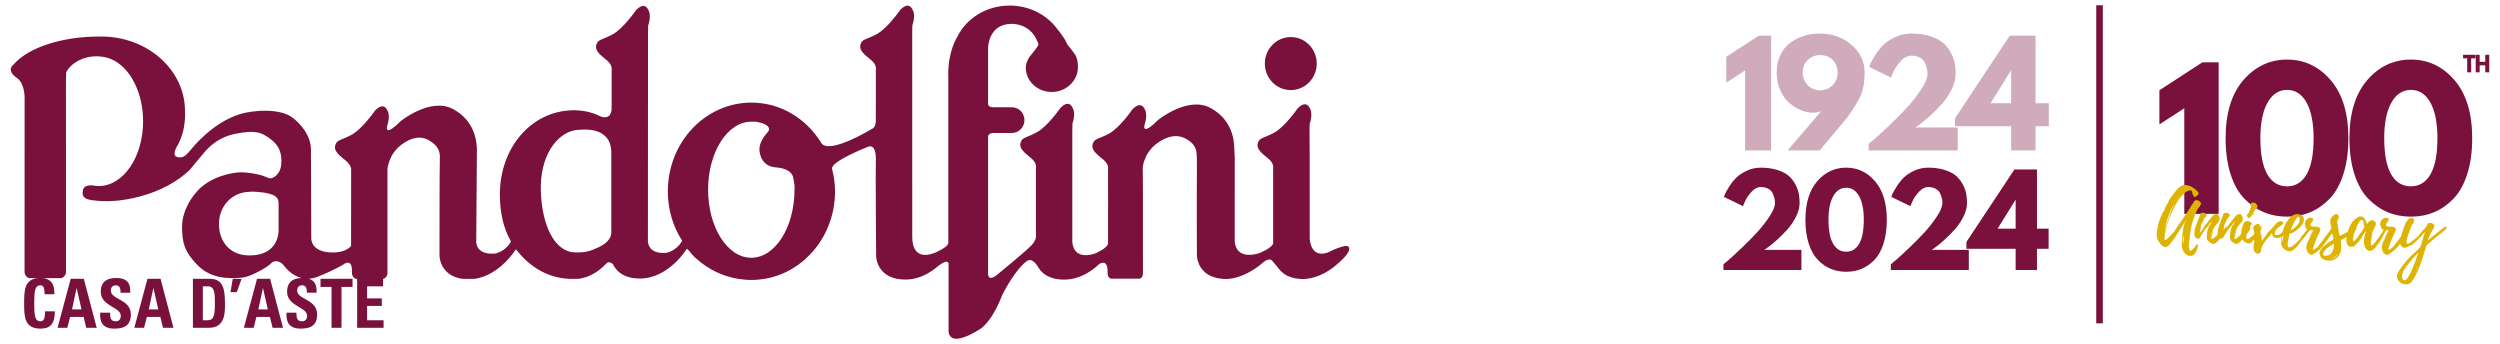
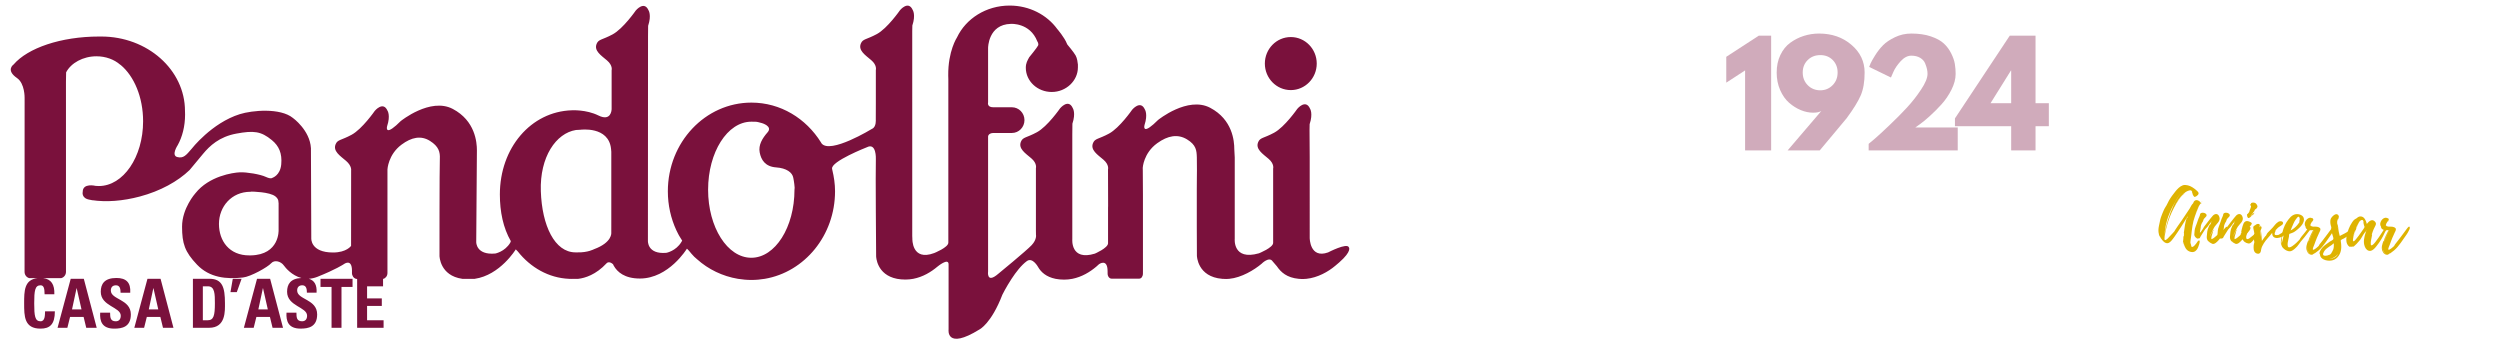
<svg xmlns="http://www.w3.org/2000/svg" version="1.1" id="Livello_1" x="0px" y="0px" viewBox="0 0 436 60" style="enable-background:new 0 0 436 60;" xml:space="preserve">
  <style type="text/css">
	.st0{fill:#7A113C;}
	.st1{opacity:0.35;fill:#7A113C;}
	.st2{fill:#DFB301;}
</style>
  <g>
    <g>
-       <path class="st0" d="M365.584,56.387h1.152V0.917h-1.152V56.387z M308.33,43.133    c0.424-0.298,0.937-0.72,1.543-1.266c0.604-0.545,1.206-1.147,1.804-1.806    c0.6-0.658,1.114-1.408,1.538-2.248c0.424-0.843,0.636-1.648,0.636-2.412    c0-0.524-0.041-1.026-0.12-1.506c-0.076-0.483-0.259-1.017-0.549-1.604    c-0.291-0.589-0.667-1.099-1.13-1.533c-0.464-0.432-1.123-0.793-1.978-1.081    c-0.856-0.291-1.853-0.436-2.994-0.436c-0.888,0-1.716,0.184-2.483,0.551    c-0.769,0.368-1.375,0.775-1.82,1.222c-0.446,0.448-0.852,0.966-1.217,1.555    c-0.367,0.586-0.6,0.992-0.701,1.217c-0.098,0.226-0.167,0.409-0.207,0.551l3.32,1.615    l0.359-0.829c0.239-0.552,0.615-1.108,1.13-1.664c0.513-0.559,1.054-0.84,1.619-0.84    c0.535,0,0.986,0.112,1.353,0.333c0.37,0.219,0.622,0.501,0.761,0.846    c0.141,0.346,0.236,0.641,0.288,0.884c0.05,0.24,0.076,0.48,0.076,0.72    c0,0.608-0.326,1.401-0.978,2.379c-0.649,0.975-1.368,1.892-2.157,2.75    c-0.791,0.86-1.699,1.778-2.728,2.756c-1.03,0.976-1.748,1.637-2.157,1.986    c-0.41,0.347-0.734,0.617-0.973,0.813v0.999h13.6v-3.504h-6.471L308.33,43.133z M321.974,29.24    c-2.004,0-3.69,0.794-5.059,2.379c-1.367,1.586-2.049,3.824-2.049,6.712    c0,1.572,0.19,2.952,0.571,4.141c0.38,1.19,0.909,2.137,1.587,2.838    c0.676,0.702,1.426,1.226,2.249,1.571c0.826,0.345,1.725,0.518,2.701,0.518    c0.974,0,1.872-0.173,2.695-0.518c0.826-0.345,1.573-0.869,2.244-1.571    c0.67-0.701,1.196-1.648,1.576-2.838c0.38-1.189,0.571-2.57,0.571-4.141    c0-2.888-0.682-5.125-2.043-6.712C325.658,30.035,323.976,29.24,321.974,29.24z M324.24,42.506    c-0.537,0.928-1.292,1.392-2.266,1.392c-0.986,0-1.747-0.464-2.282-1.392    c-0.537-0.928-0.804-2.319-0.804-4.174c0-1.757,0.273-3.127,0.821-4.109    c0.55-0.985,1.305-1.479,2.266-1.479c0.959,0,1.711,0.49,2.255,1.468    c0.543,0.976,0.815,2.349,0.815,4.12C325.044,40.186,324.775,41.578,324.24,42.506z M337.524,43.133    c0.424-0.298,0.937-0.72,1.543-1.266c0.604-0.545,1.206-1.147,1.804-1.806    c0.6-0.658,1.114-1.408,1.538-2.248c0.424-0.843,0.636-1.648,0.636-2.412    c0-0.524-0.041-1.026-0.119-1.506c-0.076-0.483-0.259-1.017-0.549-1.604    c-0.291-0.589-0.667-1.099-1.13-1.533c-0.464-0.432-1.123-0.793-1.978-1.081    c-0.856-0.291-1.853-0.436-2.994-0.436c-0.888,0-1.716,0.184-2.483,0.551    c-0.769,0.368-1.375,0.775-1.82,1.222c-0.446,0.448-0.852,0.966-1.217,1.555    c-0.367,0.586-0.6,0.992-0.701,1.217c-0.098,0.226-0.167,0.409-0.206,0.551l3.32,1.615    l0.359-0.829c0.239-0.552,0.615-1.108,1.13-1.664c0.513-0.559,1.054-0.84,1.619-0.84    c0.535,0,0.986,0.112,1.353,0.333c0.37,0.219,0.622,0.501,0.761,0.846    c0.141,0.346,0.236,0.641,0.288,0.884c0.05,0.24,0.076,0.48,0.076,0.72    c0,0.608-0.326,1.401-0.978,2.379c-0.649,0.975-1.368,1.892-2.157,2.75    c-0.791,0.86-1.699,1.778-2.728,2.756c-1.03,0.976-1.748,1.637-2.157,1.986    c-0.41,0.347-0.733,0.617-0.973,0.813v0.999h13.6v-3.504h-6.471L337.524,43.133z M355.248,29.557    h-3.934l-8.373,12.643v1.19h8.585v3.694h3.722v-3.694h2.032v-3.509h-2.032V29.557z M351.526,39.881    h-3.151l3.108-4.993h0.044V39.881z M376.599,15.744v5.959l4.341-2.821v18.422h5.993V10.871h-2.837    L376.599,15.744z M398.867,10.391c-3.021,0-5.564,1.198-7.629,3.591    c-2.062,2.39-3.092,5.765-3.092,10.122c0,2.372,0.285,4.455,0.859,6.248    c0.576,1.794,1.375,3.219,2.396,4.278c1.021,1.056,2.153,1.844,3.396,2.368    c1.246,0.523,2.603,0.786,4.07,0.786c1.467,0,2.821-0.262,4.064-0.786    c1.246-0.524,2.374-1.312,3.385-2.368c1.011-1.059,1.801-2.484,2.375-4.278    c0.576-1.793,0.864-3.876,0.864-6.248c0-4.357-1.027-7.732-3.081-10.122    C404.423,11.589,401.888,10.391,398.867,10.391z M402.279,30.401c-0.808,1.397-1.945,2.096-3.412,2.096    c-1.489,0-2.638-0.699-3.445-2.096c-0.808-1.4-1.212-3.499-1.212-6.297    c0-2.648,0.414-4.715,1.244-6.199c0.829-1.484,1.967-2.227,3.412-2.227    c1.445,0,2.577,0.737,3.396,2.21c0.818,1.473,1.228,3.546,1.228,6.215    C403.491,26.901,403.086,29.001,402.279,30.401z M420.464,10.391c-3.021,0-5.564,1.198-7.629,3.591    c-2.062,2.39-3.092,5.765-3.092,10.122c0,2.372,0.285,4.455,0.859,6.248    c0.576,1.794,1.375,3.219,2.396,4.278c1.022,1.056,2.153,1.844,3.396,2.368    c1.246,0.523,2.603,0.786,4.07,0.786c1.467,0,2.822-0.262,4.064-0.786    c1.246-0.524,2.374-1.312,3.385-2.368c1.011-1.059,1.801-2.484,2.375-4.278    c0.576-1.793,0.864-3.876,0.864-6.248c0-4.357-1.027-7.732-3.081-10.122    C426.02,11.589,423.485,10.391,420.464,10.391z M423.876,30.401c-0.808,1.397-1.945,2.096-3.412,2.096    c-1.489,0-2.638-0.699-3.445-2.096c-0.808-1.4-1.212-3.499-1.212-6.297    c0-2.648,0.414-4.715,1.244-6.199c0.829-1.484,1.967-2.227,3.412-2.227    c1.445,0,2.577,0.737,3.396,2.21c0.818,1.473,1.228,3.546,1.228,6.215    C425.088,26.901,424.683,29.001,423.876,30.401z M429.554,10.172h0.723v2.439h0.696v-2.439h0.723V9.561    h-2.141V10.172z M433.43,9.561v1.217h-0.978v-1.217h-0.69v3.05h0.69v-1.222h0.978v1.222h0.696    V9.561H433.43z" />
-     </g>
+       </g>
  </g>
  <path class="st1" d="M308.887,6.217h-2.152l-5.673,3.688v4.507l3.282-2.134V26.226h4.543V6.217" />
  <path class="st1" d="M317.465,15.749c-0.874,0-1.603-0.295-2.19-0.884c-0.587-0.592-0.88-1.332-0.88-2.221  c0-0.873,0.289-1.596,0.869-2.171c0.579-0.575,1.311-0.863,2.195-0.863c0.887,0,1.611,0.288,2.173,0.863  c0.565,0.575,0.848,1.298,0.848,2.171c0,0.888-0.293,1.629-0.88,2.221  C319.014,15.454,318.302,15.749,317.465,15.749 M317.248,5.851c-0.935,0-1.83,0.14-2.684,0.415  c-0.852,0.273-1.635,0.674-2.353,1.2c-0.717,0.524-1.29,1.236-1.717,2.134  c-0.428,0.899-0.641,1.914-0.641,3.045c0,1.117,0.201,2.137,0.603,3.056  c0.405,0.921,0.925,1.661,1.559,2.221c0.637,0.557,1.318,0.985,2.043,1.282  c0.724,0.299,1.44,0.448,2.146,0.448c0.611,0,1.088-0.096,1.429-0.289l-5.868,6.864h5.602l4.684-5.604  c1.191-1.615,2.012-2.944,2.461-3.989c0.453-1.044,0.679-2.374,0.679-3.989c0-1.91-0.766-3.52-2.298-4.829  C321.364,6.505,319.482,5.851,317.248,5.851" />
  <path class="st1" d="M333.334,5.851c-1.015,0-1.962,0.212-2.842,0.633c-0.877,0.419-1.569,0.883-2.076,1.392  c-0.508,0.51-0.971,1.101-1.391,1.773c-0.417,0.67-0.682,1.135-0.793,1.397  c-0.113,0.259-0.194,0.468-0.245,0.627l3.793,1.844l0.413-0.949c0.272-0.629,0.701-1.262,1.288-1.899  c0.589-0.64,1.208-0.96,1.853-0.96c0.608,0,1.122,0.125,1.543,0.377c0.42,0.251,0.709,0.576,0.869,0.971  c0.159,0.397,0.268,0.734,0.326,1.01c0.057,0.273,0.087,0.545,0.087,0.818c0,0.696-0.372,1.602-1.114,2.718  c-0.739,1.117-1.559,2.165-2.461,3.143c-0.902,0.98-1.942,2.027-3.119,3.143  c-1.173,1.113-1.994,1.869-2.461,2.264c-0.467,0.397-0.839,0.708-1.114,0.933v1.141h15.535v-4h-7.395  l0.728-0.513c0.481-0.338,1.068-0.819,1.76-1.44c0.692-0.622,1.38-1.31,2.065-2.063  c0.685-0.753,1.268-1.609,1.75-2.57c0.485-0.963,0.728-1.882,0.728-2.756  c0-0.596-0.046-1.169-0.136-1.719c-0.087-0.548-0.296-1.158-0.625-1.828  c-0.33-0.672-0.761-1.256-1.293-1.751c-0.532-0.494-1.286-0.907-2.26-1.239  C335.775,6.017,334.639,5.851,333.334,5.851" />
  <path class="st1" d="M347.147,18.003l3.554-5.697h0.049v5.697H347.147 M354.999,6.217h-4.494l-9.563,14.433v1.359  h9.808v4.218h4.249v-4.218h2.32V18.003h-2.32V6.217" />
  <g>
-     <path class="st2" d="M383.811,35.355c-0.25-0.377-0.819-0.67-1.167-0.237   c-0.098,0.112-0.111,0.293-0.209,0.391c-0.083,0.097-0.194,0.181-0.264,0.334   c-0.098,0.181-0.181,0.363-0.292,0.531c-0.459,0.683-0.917,1.395-1.39,2.08l-0.667,0.948   c-0.056,0.071-0.598,0.866-0.584,0.866c0.027,0.014,0.083-0.056,0.138-0.112   c-0.277,0.336-0.598,0.67-0.917,1.005c-0.098,0.112-0.695,0.823-0.903,0.697   c-0.139-0.083-0.042-0.558-0.029-0.683c0.071-0.544,0.196-1.089,0.334-1.62   c0.292-1.158,0.736-2.289,1.293-3.35c0.264-0.502,0.556-0.99,0.888-1.452   c0.154-0.208,0.307-0.419,0.488-0.614c0.152-0.154,0.417-0.32,0.569-0.502   c-0.111,0.11-0.333,0.237-0.431,0.334c-0.209,0.195-0.39,0.405-0.556,0.629   c-0.334,0.446-0.64,0.907-0.903,1.396c0.416-0.795,0.917-1.592,1.584-2.192   c0.236-0.223,0.515-0.419,0.821-0.529c0.221-0.085,0.388-0.112,0.527-0.056   c0.084,0.056,0.167,0.166,0.223,0.334c-0.027-0.027-0.069-0.07-0.111-0.139   c0.042,0.083,0.071,0.181,0.098,0.264c0.014,0.056,0.139,0.503,0.167,0.489   c0.027-0.013-0.013-0.153-0.013-0.167c0.083,0.321,0.194,0.446,0.542,0.223   c0.152-0.097,0.389-0.293,0.389-0.488c0.014-0.237-0.292-0.46-0.444-0.6   c-0.39-0.334-0.918-0.697-1.432-0.809c-0.279-0.056-0.584-0.112-0.863-0.013   c-0.542,0.195-0.973,0.654-1.32,1.089c-0.402,0.502-0.792,1.019-1.111,1.577l-0.417,0.824   c-0.098,0.195-0.348,0.488-0.361,0.711c0,0,0.056-0.07,0.096-0.126c-0.11,0.224-0.221,0.447-0.306,0.67   l0.056-0.195c-0.096-0.013-0.473,0.936-0.513,1.019c-0.196,0.461-0.361,0.936-0.446,1.438   c-0.097,0.488-0.236,0.963-0.25,1.465c0,0.237,0.014,0.49,0.083,0.726c0.015,0.098,0.042,0.21,0.098,0.308   c0.014,0,0.125,0.237,0.083,0.097l0.167,0.293c0,0-0.125-0.125-0.138-0.168   c0.014,0.069,0.181,0.237,0.181,0.237c0.223,0.349,0.64,0.838,1.098,0.81   c0.501-0.029,0.973-0.797,1.237-1.144c0.821-1.16,1.584-2.388,2.321-3.588l-0.111,0.391   c-0.014-0.015,0.027-0.112,0-0.112c-0.14-0.015-0.39,1.171-0.39,1.27   c-0.027,0.264-0.056,0.515-0.111,0.781c-0.027,0.181-0.069,0.349-0.083,0.531   c0,0.014,0.014,0.265,0.042,0.265c-0.015,0.013,0,0.042,0,0.069l-0.015-0.042   c-0.041,0.015-0.014,0.434-0.014,0.489c-0.041,0.237-0.083,0.446-0.083,0.697   c0.027,0.573,0.223,1.2,0.667,1.606c0.25,0.209,0.571,0.334,0.903,0.334   c0.404,0,0.611-0.236,0.834-0.529c0.139-0.168,0.736-1.704,0.236-1.48c-0.139,0.056-0.306,0.392-0.403,0.502   c-0.139,0.168-0.417,0.559-0.667,0.6c-0.042,0-0.083,0.042-0.125,0.015   c-0.083-0.056-0.181-0.671-0.194-0.671c-0.029,0.056-0.029,0.112-0.029,0.168   c-0.041-0.419,0.069-0.949,0.125-1.409c0.071-0.573,0.125-1.158,0.223-1.745   c0.083-0.573,0.236-1.145,0.431-1.704c0.042-0.139,0.557-1.492,0.653-1.604   c-0.111,0.07-0.444,0.879-0.611,1.326c0.25-0.698,0.542-1.368,0.959-1.982   c-0.027,0.056-0.069,0.112-0.056,0.112c0.056,0.027,0.361-0.461,0.334-0.475   c-0.029,0-0.042,0.013-0.056,0.027C383.811,35.662,383.951,35.579,383.811,35.355z M377.599,39.947   c0.139-0.977,0.431-1.981,0.819-2.889c0.334-0.795,0.738-1.534,1.168-2.274   c0.236-0.419,0.569-0.922,1-1.271c-0.375,0.322-0.681,0.754-0.903,1.146   c-0.458,0.753-0.819,1.548-1.14,2.373c-0.333,0.88-0.611,1.814-0.834,2.721   c-0.11,0.461-0.208,0.922-0.235,1.382l-0.029,0.251v-0.056C377.474,40.869,377.543,40.395,377.599,39.947z    M380.713,42.084c0-0.293,0.014-0.545,0.083-0.824c0.027-0.083,0.056-0.181,0.098-0.278   c-0.029,0.209-0.015,0.446-0.029,0.67c-0.027,0.264-0.083,0.515-0.111,0.781   c-0.014,0.153-0.027,0.307-0.014,0.46C380.713,42.628,380.698,42.363,380.713,42.084z M378.641,37.185   l-0.027,0.041l0.027-0.07V37.185z M380.823,33.331l-0.166,0.127C380.713,33.416,380.768,33.36,380.823,33.331   z M382.158,33.248l0.056,0.112C382.185,33.317,382.158,33.276,382.158,33.248z M382.254,33.402   l-0.041-0.042C382.227,33.387,382.254,33.402,382.254,33.402z M382.491,38.217l0.042-0.112L382.491,38.217z   " />
+     <path class="st2" d="M383.811,35.355c-0.25-0.377-0.819-0.67-1.167-0.237   c-0.098,0.112-0.111,0.293-0.209,0.391c-0.083,0.097-0.194,0.181-0.264,0.334   c-0.098,0.181-0.181,0.363-0.292,0.531c-0.459,0.683-0.917,1.395-1.39,2.08l-0.667,0.948   c-0.056,0.071-0.598,0.866-0.584,0.866c0.027,0.014,0.083-0.056,0.138-0.112   c-0.277,0.336-0.598,0.67-0.917,1.005c-0.098,0.112-0.695,0.823-0.903,0.697   c-0.139-0.083-0.042-0.558-0.029-0.683c0.071-0.544,0.196-1.089,0.334-1.62   c0.292-1.158,0.736-2.289,1.293-3.35c0.264-0.502,0.556-0.99,0.888-1.452   c0.154-0.208,0.307-0.419,0.488-0.614c0.152-0.154,0.417-0.32,0.569-0.502   c-0.111,0.11-0.333,0.237-0.431,0.334c-0.209,0.195-0.39,0.405-0.556,0.629   c-0.334,0.446-0.64,0.907-0.903,1.396c0.416-0.795,0.917-1.592,1.584-2.192   c0.236-0.223,0.515-0.419,0.821-0.529c0.221-0.085,0.388-0.112,0.527-0.056   c0.084,0.056,0.167,0.166,0.223,0.334c-0.027-0.027-0.069-0.07-0.111-0.139   c0.042,0.083,0.071,0.181,0.098,0.264c0.014,0.056,0.139,0.503,0.167,0.489   c0.027-0.013-0.013-0.153-0.013-0.167c0.083,0.321,0.194,0.446,0.542,0.223   c0.152-0.097,0.389-0.293,0.389-0.488c0.014-0.237-0.292-0.46-0.444-0.6   c-0.39-0.334-0.918-0.697-1.432-0.809c-0.279-0.056-0.584-0.112-0.863-0.013   c-0.542,0.195-0.973,0.654-1.32,1.089c-0.402,0.502-0.792,1.019-1.111,1.577l-0.417,0.824   c-0.098,0.195-0.348,0.488-0.361,0.711c0,0,0.056-0.07,0.096-0.126l0.056-0.195c-0.096-0.013-0.473,0.936-0.513,1.019c-0.196,0.461-0.361,0.936-0.446,1.438   c-0.097,0.488-0.236,0.963-0.25,1.465c0,0.237,0.014,0.49,0.083,0.726c0.015,0.098,0.042,0.21,0.098,0.308   c0.014,0,0.125,0.237,0.083,0.097l0.167,0.293c0,0-0.125-0.125-0.138-0.168   c0.014,0.069,0.181,0.237,0.181,0.237c0.223,0.349,0.64,0.838,1.098,0.81   c0.501-0.029,0.973-0.797,1.237-1.144c0.821-1.16,1.584-2.388,2.321-3.588l-0.111,0.391   c-0.014-0.015,0.027-0.112,0-0.112c-0.14-0.015-0.39,1.171-0.39,1.27   c-0.027,0.264-0.056,0.515-0.111,0.781c-0.027,0.181-0.069,0.349-0.083,0.531   c0,0.014,0.014,0.265,0.042,0.265c-0.015,0.013,0,0.042,0,0.069l-0.015-0.042   c-0.041,0.015-0.014,0.434-0.014,0.489c-0.041,0.237-0.083,0.446-0.083,0.697   c0.027,0.573,0.223,1.2,0.667,1.606c0.25,0.209,0.571,0.334,0.903,0.334   c0.404,0,0.611-0.236,0.834-0.529c0.139-0.168,0.736-1.704,0.236-1.48c-0.139,0.056-0.306,0.392-0.403,0.502   c-0.139,0.168-0.417,0.559-0.667,0.6c-0.042,0-0.083,0.042-0.125,0.015   c-0.083-0.056-0.181-0.671-0.194-0.671c-0.029,0.056-0.029,0.112-0.029,0.168   c-0.041-0.419,0.069-0.949,0.125-1.409c0.071-0.573,0.125-1.158,0.223-1.745   c0.083-0.573,0.236-1.145,0.431-1.704c0.042-0.139,0.557-1.492,0.653-1.604   c-0.111,0.07-0.444,0.879-0.611,1.326c0.25-0.698,0.542-1.368,0.959-1.982   c-0.027,0.056-0.069,0.112-0.056,0.112c0.056,0.027,0.361-0.461,0.334-0.475   c-0.029,0-0.042,0.013-0.056,0.027C383.811,35.662,383.951,35.579,383.811,35.355z M377.599,39.947   c0.139-0.977,0.431-1.981,0.819-2.889c0.334-0.795,0.738-1.534,1.168-2.274   c0.236-0.419,0.569-0.922,1-1.271c-0.375,0.322-0.681,0.754-0.903,1.146   c-0.458,0.753-0.819,1.548-1.14,2.373c-0.333,0.88-0.611,1.814-0.834,2.721   c-0.11,0.461-0.208,0.922-0.235,1.382l-0.029,0.251v-0.056C377.474,40.869,377.543,40.395,377.599,39.947z    M380.713,42.084c0-0.293,0.014-0.545,0.083-0.824c0.027-0.083,0.056-0.181,0.098-0.278   c-0.029,0.209-0.015,0.446-0.029,0.67c-0.027,0.264-0.083,0.515-0.111,0.781   c-0.014,0.153-0.027,0.307-0.014,0.46C380.713,42.628,380.698,42.363,380.713,42.084z M378.641,37.185   l-0.027,0.041l0.027-0.07V37.185z M380.823,33.331l-0.166,0.127C380.713,33.416,380.768,33.36,380.823,33.331   z M382.158,33.248l0.056,0.112C382.185,33.317,382.158,33.276,382.158,33.248z M382.254,33.402   l-0.041-0.042C382.227,33.387,382.254,33.402,382.254,33.402z M382.491,38.217l0.042-0.112L382.491,38.217z   " />
    <path class="st2" d="M388.439,39.725c-0.069-0.336-0.263-0.112-0.348,0.013   c-0.194,0.237-0.5,0.461-0.736,0.683c-0.319,0.28-0.64,0.573-0.973,0.838   c-0.167,0.141-0.376,0.336-0.584,0.405c-0.027,0.013-0.125,0.027-0.125,0.042L385.66,41.692v-0.236   c0.014-0.181,0.069-0.363,0.125-0.53c0.014-0.028,0.167-0.503,0.138-0.503l-0.069,0.085   c0.083-0.168,0.194-0.336,0.292-0.517c-0.223,0.21-0.375,0.448-0.486,0.74   c-0.056,0.141-0.209,0.391-0.236,0.6c0.027-0.307,0.236-0.711,0.333-0.892   c0.14-0.293,0.292-0.629,0.473-0.907c0.334-0.503,1.057-0.963,0.834-1.662   c-0.194-0.656-0.709-0.67-1.111-0.293c-0.196,0.181-1.849,2.303-1.808,2.332c0,0,0.14-0.168,0.321-0.405   l-0.82,1.2l0.125-0.251c-0.014-0.014-0.111,0.083-0.125,0.139c0.027-0.293,0.125-0.586,0.153-0.878   c0.014-0.112,0-0.197,0.027-0.308c0.056-0.181,0.111-0.377,0.194-0.529   c0.056-0.112,0.167-0.21,0.196-0.322c0.054-0.181,0.041-0.251,0.166-0.404   c0.111-0.141,0.279-0.28,0.376-0.405c0.236-0.349-0.167-0.587-0.39-0.629   c-0.181-0.027-0.361-0.041-0.528,0.056c-0.181,0.112-0.139,0.21-0.181,0.362   c-0.041,0.196-0.181,0.419-0.25,0.6c-0.111,0.293-0.208,0.586-0.306,0.88   c-0.111,0.293-0.223,0.572-0.306,0.865c-0.069,0.237-0.056,0.461-0.084,0.685   c-0.027,0.251-0.069,0.418,0.056,0.641c0.14,0.237,0.515,0.6,0.765,0.293l0.056,0.112   c0.236-0.516,0.598-0.977,0.89-1.48c0.125-0.222,0.348-0.377,0.528-0.614   c0.25-0.334,0.473-0.67,0.75-0.99c-0.041,0.07-0.222,0.391-0.208,0.405   c0.027-0.015,0.042-0.042,0.069-0.071l-0.194,0.392c-0.015-0.014,0.056-0.112,0.027-0.112   c-0.096-0.027-0.389,0.754-0.417,0.824c-0.097,0.307-0.111,0.585-0.139,0.907   c-0.014,0.153-0.042,0.307-0.042,0.46c0,0.154,0.014,0.308,0.084,0.461c0.041,0.084,0.097,0.195,0.166,0.266   c0.015,0,0.167,0.139,0.098,0.028l0.083,0.083l-0.041-0.027c-0.015,0.069,0.5,0.349,0.583,0.377   c0.39,0.126,0.807-0.321,1.057-0.587c0.334-0.363,0.611-0.781,0.917-1.171   C387.967,40.534,388.495,40.059,388.439,39.725z" />
    <path class="st2" d="M392.484,39.725c-0.069-0.336-0.264-0.112-0.348,0.013   c-0.194,0.237-0.5,0.461-0.736,0.683c-0.319,0.28-0.64,0.573-0.973,0.838   c-0.167,0.141-0.376,0.336-0.584,0.405c-0.027,0.013-0.125,0.027-0.125,0.042l-0.014-0.015v-0.236   c0.014-0.181,0.069-0.363,0.125-0.53c0.014-0.028,0.167-0.503,0.139-0.503l-0.069,0.085   c0.083-0.168,0.194-0.336,0.292-0.517c-0.223,0.21-0.375,0.448-0.486,0.74   c-0.056,0.141-0.209,0.391-0.236,0.6c0.027-0.307,0.236-0.711,0.333-0.892   c0.14-0.293,0.292-0.629,0.473-0.907c0.334-0.503,1.057-0.963,0.834-1.662   c-0.194-0.656-0.709-0.67-1.111-0.293c-0.196,0.181-1.849,2.303-1.808,2.332c0,0,0.14-0.168,0.321-0.405   l-0.821,1.2l0.125-0.251c-0.014-0.014-0.111,0.083-0.125,0.139c0.027-0.293,0.125-0.586,0.154-0.878   c0.014-0.112,0-0.197,0.027-0.308c0.056-0.181,0.111-0.377,0.194-0.529   c0.056-0.112,0.167-0.21,0.196-0.322c0.054-0.181,0.041-0.251,0.166-0.404   c0.111-0.141,0.279-0.28,0.376-0.405c0.236-0.349-0.167-0.587-0.39-0.629   c-0.181-0.027-0.361-0.041-0.528,0.056c-0.181,0.112-0.139,0.21-0.181,0.362   c-0.041,0.196-0.181,0.419-0.25,0.6c-0.111,0.293-0.208,0.586-0.306,0.88   c-0.111,0.293-0.223,0.572-0.306,0.865c-0.069,0.237-0.056,0.461-0.084,0.685   c-0.027,0.251-0.069,0.418,0.056,0.641c0.14,0.237,0.515,0.6,0.765,0.293l0.056,0.112   c0.236-0.516,0.598-0.977,0.89-1.48c0.125-0.222,0.348-0.377,0.528-0.614   c0.25-0.334,0.473-0.67,0.75-0.99c-0.041,0.07-0.221,0.391-0.208,0.405   c0.027-0.015,0.042-0.042,0.069-0.071l-0.194,0.392c-0.015-0.014,0.056-0.112,0.027-0.112   c-0.097-0.027-0.389,0.754-0.417,0.824c-0.096,0.307-0.111,0.585-0.139,0.907   c-0.013,0.153-0.042,0.307-0.042,0.46c0,0.154,0.013,0.308,0.084,0.461c0.041,0.084,0.096,0.195,0.166,0.266   c0.015,0,0.167,0.139,0.098,0.028l0.083,0.083l-0.041-0.027c-0.015,0.069,0.5,0.349,0.583,0.377   c0.39,0.126,0.807-0.321,1.057-0.587c0.334-0.363,0.611-0.781,0.917-1.171   C392.011,40.534,392.539,40.059,392.484,39.725z" />
    <path class="st2" d="M394.416,39.613c-0.029-0.181-0.223-0.125-0.321-0.056   c-0.125,0.083-0.819,1.006-0.763,1.075c0.041,0,0.069,0,0.096-0.029c-0.194,0.237-0.555,0.503-0.819,0.712   c-0.153,0.126-0.528,0.475-0.751,0.363c-0.473-0.237,0.486-1.912,0.445-1.926   c-0.042-0.013-0.39,0.768-0.459,0.949c0.167-0.488,0.389-0.976,0.653-1.409   c-0.014,0.041-0.056,0.11-0.029,0.11c0.029,0.015,0.236-0.278,0.196-0.307l-0.056,0.015   c0.041-0.042,0.11-0.056,0.11-0.141c0-0.139-0.319-0.278-0.431-0.321c-0.264-0.112-0.528-0.139-0.736,0   c-0.278,0.168-0.334,0.502-0.444,0.795c-0.029,0.085-0.292,1.075-0.236,1.089   c0.027-0.013,0.027-0.028,0.041-0.056l-0.041,0.251c-0.015,0,0.014-0.069-0.015-0.069   c-0.11,0-0.083,0.503-0.069,0.573c0.056,0.251,0.25,0.432,0.403,0.642   c0.083,0.126,0.167,0.251,0.292,0.334c0.167,0.126,0.056,0,0.167,0.056h-0.029   c-0.014,0.083,0.515,0.223,0.626,0.208c0.486-0.11,0.834-0.711,1.111-1.089   c0.265-0.334,0.486-0.67,0.723-1.019C394.221,40.184,394.471,39.878,394.416,39.613z M391.983,37.854   c0.029,0.041-0.014,0.097,0.084,0.153c0.096,0.042,0.152-0.013,0.236-0.041   c0.166-0.071,0.291-0.252,0.416-0.364c0.042-0.028-0.041-0.014-0.041-0.014   c0.181-0.168,0.027,0.029,0.194-0.069c0.167-0.112,0.194-0.293,0.334-0.446   c-0.167,0.069-0.292,0.166-0.404,0.307c-0.138,0.181-0.236,0.265-0.39,0.363   c0.167-0.126,0.251-0.251,0.39-0.475c0.042-0.042,0.083-0.07,0.138-0.098   c-0.041-0.041-0.041-0.083,0.014-0.126c0.042-0.07,0.126-0.097,0.167-0.168   c0.069-0.097,0.056-0.222,0.14-0.32c0.069-0.056,0.166-0.099,0.221-0.153   c0.125-0.112,0.265-0.322,0.209-0.503c-0.056-0.168-0.196-0.377-0.348-0.475   c-0.181-0.097-0.431-0.139-0.626-0.056c-0.041,0.015-0.208,0.056-0.152,0.112   c0.014,0.028,0.027,0.028,0.056,0.028c-0.125,0.097-0.334,0.265-0.042,0.377c-0.027,0.028,0,0.153,0,0.168   c-0.014,0.097-0.208,0.614-0.333,0.865l0.166-0.251c-0.096,0.208-0.208,0.405-0.333,0.572   c0.083-0.182-0.084,0.029-0.084,0.071c-0.152-0.071-0.11,0.362-0.097,0.404L391.983,37.854z    M391.719,41.176V41.19l-0.029,0.085l0.029-0.112C391.733,41.148,391.733,41.148,391.719,41.176z    M392.177,37.031c0,0,0.028-0.028,0.056-0.083L392.177,37.031z M392.038,37.295l-0.014,0.029l-0.014-0.013   L392.038,37.295z" />
    <path class="st2" d="M399.488,39.711c-0.056-0.699-1.055,0.558-1.111,0.6   c-0.167,0.139-0.321,0.265-0.515,0.363c-0.194,0.083-0.375,0.278-0.569,0.307   c-0.111,0.028-0.39,0.041-0.501-0.015c-0.236-0.126,0.014-0.558,0.084-0.753   c0.014-0.029-0.042-0.013-0.015-0.098l0.084-0.056l0.25-0.265c0.236-0.251,0.556-0.363,0.806-0.586   c0.084-0.07,0.14-0.126,0.167-0.237c0.056-0.446-0.569-0.46-0.834-0.278   c-0.417,0.251-0.681,0.656-0.973,0.991l-0.459,0.475c-0.181,0.208-0.431,0.39-0.569,0.643   c-0.056,0.083-0.056,0.181-0.139,0.278c-0.084,0.085-0.181,0.168-0.251,0.28   c-0.166,0.209-0.319,0.433-0.473,0.656c0.015-0.139-0.096-1.173-0.152-1.745   c0,0.168,0.013,0.349,0.013,0.377l-0.027-0.419v-0.013c-0.029-0.237-0.056-0.488-0.125-0.726l0.041,0.097   c0.015,0.015,0-0.181-0.014-0.223c-0.014-0.042-0.083-0.029-0.069,0.013   c-0.042-0.083,0.027-0.112-0.056-0.21c-0.111-0.153-0.334-0.139-0.486-0.083   c-0.125,0.042-0.236,0.154-0.292,0.195c-0.139,0.085-0.279,0.112-0.334,0.322   c-0.041,0.167,0.209,0.963,0.167,1.033l0.014-0.014c0.015,0.056,0.015,0.11,0.015,0.153l-0.015-0.042   c0,0-0.069,0.168-0.069,0.196c-0.041,0.195,0,0.307,0.014,0.489c0.029,0.153,0,0.278,0,0.432   c0,0.139,0.029,0.181,0.042,0.223c-0.013-0.028,0.014,0.223,0.014,0.223   c-0.014,0.141-0.11,0.308-0.11,0.475c-0.029,0.448-0.056,1.048,0.319,1.326   c0.263,0.197,0.64,0.253,0.848-0.069c0.083-0.139,0.111-0.307,0.125-0.475   c0.084-0.432,0.236-0.74,0.473-1.116c0.417-0.685,1.001-1.187,1.459-1.829   c-0.041,1.397,1.71,0.922,2.308,0.237c0.098-0.097,0.167-0.222,0.264-0.32   c0.196-0.168,0.376-0.349,0.528-0.558C399.419,39.892,399.517,39.808,399.488,39.711z M394.22,40.339   c-0.014,0.336-0.027,0.67-0.069,0.99c0.013-0.265-0.027-0.572-0.013-0.851   c0.013-0.237,0.013-0.446-0.014-0.684c-0.015-0.112-0.029-0.224-0.069-0.321   c-0.015-0.056-0.098-0.141-0.098-0.196c0-0.041,0.125,0.141,0.139,0.154   c0.042,0.069,0.056,0.168,0.069,0.251C394.206,39.892,394.235,40.115,394.22,40.339z M394.137,41.553   c-0.014,0-0.029-0.014-0.014-0.056C394.151,41.497,394.151,41.511,394.137,41.553z M394.345,41.203V40.995   C394.36,41.064,394.36,41.134,394.345,41.203z M394.304,40.088v-0.21   C394.289,39.878,394.304,39.962,394.304,40.088z M394.318,40.255l-0.014-0.029v-0.027   C394.304,40.227,394.318,40.241,394.318,40.255z" />
    <path class="st2" d="M403.102,39.599h-0.013v-0.015c-0.223-0.377-0.515,0.141-0.64,0.322   c-0.236,0.32-0.459,0.627-0.709,0.921c-0.208,0.251-0.431,0.502-0.598,0.768   c0,0.028-0.027,0.097-0.027,0.097c-0.056,0.085-0.14,0.154-0.209,0.237   c-0.125,0.127-0.25,0.266-0.388,0.392c-0.209,0.195-1.376,1.298-1.53,0.586   c-0.083-0.349,0.029-0.781,0.098-1.117c0.042-0.181,0.083-0.349,0.111-0.531   c0.027-0.139-0.015-0.278,0.056-0.419c0.041-0.083,0.056-0.069,0.152-0.097l0.236-0.084   c0.154-0.056,0.306-0.112,0.446-0.196c0.208-0.125,0.402-0.28,0.583-0.432   c0.431-0.363,0.89-0.795,1.07-1.339c0.098-0.308,0.111-0.643-0.083-0.907   c-0.181-0.237-0.486-0.364-0.765-0.419c-0.751-0.141-1.32,0.292-1.751,0.865   c-0.528,0.656-0.903,1.465-1.084,2.289c-0.098,0.405-0.153,0.809-0.223,1.228   c-0.069,0.418-0.111,0.81,0.111,1.2c-0.014-0.139-0.042-0.265-0.042-0.39c0-0.07,0.029-0.139,0.029-0.195   c0-0.029-0.029-0.112-0.029-0.154c0-0.125,0.029-0.223,0.056-0.349c0.014-0.126,0-0.251,0.014-0.377   c0.013-0.139,0.069-0.251,0.125-0.377c0.042-0.112,0.056-0.21,0.098-0.322   c0.042-0.097,0.069-0.209,0.111-0.321c0.014-0.069,0.083-0.153,0.125-0.237   c-0.042,0.126-0.125,0.237-0.154,0.349c-0.041,0.168-0.013,0.349-0.027,0.517   c-0.029,0.181-0.084,0.363-0.111,0.558c-0.027,0.181-0.111,0.349-0.139,0.53   c-0.028,0.166-0.084,0.292-0.069,0.46c0,0.098,0.014,0.196,0.027,0.28c0.014,0.112,0.083,0.181,0.154,0.264   c0.236,0.28,0.555,0.503,0.917,0.6c0.25,0.069,0.473,0.056,0.709-0.07   c0.333-0.181,0.625-0.461,0.875-0.726c0.236-0.265,0.417-0.558,0.626-0.838   c0.194-0.251,0.431-0.488,0.625-0.739l0.751-0.977l0.431-0.573C403.115,39.781,403.158,39.711,403.102,39.599   z M399.654,39.752c0.015-0.027,0.015-0.041,0.015-0.041c0.208-0.448,0.361-0.922,0.652-1.355l0.251-0.336   c0.056-0.07,0.152-0.196,0.25-0.223c0.208-0.042,0.263,0.321,0.25,0.46l-0.056,0.293   c-0.014,0.085,0.014,0.14,0,0.21c-0.027,0.083-0.098,0.126-0.139,0.195l-0.236,0.307   c-0.321,0.377-0.723,0.699-1.168,0.936C399.543,40.046,399.585,39.892,399.654,39.752z" />
    <path class="st2" d="M407.104,39.655c-0.083-0.363-0.417,0.126-0.486,0.209l-0.765,1.033l-0.75,0.992   l-0.404,0.516c-0.042,0.056-0.348,0.447-0.319,0.447c0.027-0.029,0.069-0.029,0.111-0.069   c-0.209,0.222-0.974,0.921-1.113,0.753c-0.111-0.139,0.194-0.726,0.236-0.865   c0.152-0.405,0.292-0.824,0.459-1.214c0.181-0.405,0.389-0.81,0.556-1.215   c0.167-0.433-0.084-0.586-0.486-0.684c-0.181-0.042-0.403-0.042-0.611-0.069l0.014,0.014   c0.181,0.029,0.444,0.042,0.667,0.112c-0.334-0.098-0.751-0.056-1.015-0.125   c-0.181-0.042-0.292-0.042-0.264-0.251c0.027-0.28,0.319-0.573,0.416-0.837l-0.083,0.264   c0.069,0.029,0.181-0.363,0.181-0.419c-0.014-0.069-0.181-0.278-0.194-0.195l0.027,0.042   c-0.667-0.461-1.459,0.489-1.32,1.172c0.029,0.098,0.084,0.154,0.125,0.266c0.029,0.083,0,0.181,0.084,0.292   c0.292,0.363,0.819,0.378,1.236,0.293c-0.069,0.098-0.806,1.661-0.763,1.675l-0.098,0.349   c-0.014-0.013,0.042-0.126,0.014-0.126c-0.097-0.013-0.292,0.795-0.306,0.865   c-0.056,0.336-0.042,0.629,0.098,0.936c0.083,0.195,0.181,0.363,0.361,0.475   c0.167,0.112,0.375,0.166,0.569,0.125c0.069-0.028,0.334-0.21,0.265-0.196l0.096-0.041l-0.027,0.041   c0.042,0.015,0.681-0.502,0.765-0.558c0.444-0.377,0.806-0.838,1.14-1.297   c0.333-0.475,0.681-0.949,1-1.425c0.153-0.223,0.292-0.446,0.403-0.683   C407.008,40.088,407.146,39.85,407.104,39.655z M402.949,41.329c0.097-0.251,0.208-0.489,0.333-0.726   c0.029-0.041,0.223-0.544,0.321-0.572c-0.069,0.042-0.361,0.726-0.432,0.851l-0.263,0.614   c-0.139,0.336-0.292,0.685-0.389,1.048C402.615,42.126,402.782,41.721,402.949,41.329z M402.615,44.01   c0.084,0.112,0.194,0.223,0.348,0.28c-0.125-0.042-0.236-0.112-0.319-0.197l0.014,0.029   c-0.084-0.112-0.194-0.349-0.209-0.391c-0.041-0.167-0.056-0.363-0.041-0.53   c0-0.141,0.014-0.252,0.041-0.378v0.015c-0.027,0.181-0.041,0.363-0.027,0.558v0.069l-0.014-0.029   c0,0,0,0.015,0.014,0.042v0.014l0.056,0.293l-0.042-0.181c0.029,0.085,0.098,0.237,0.167,0.391l-0.014-0.013   l0.027,0.041V44.01z M403.004,39.403c0.069,0.056,0.194,0.071,0.319,0.085   c-0.111-0.014-0.208-0.042-0.278-0.098c0,0-0.083-0.07-0.097-0.097   C402.949,39.32,402.976,39.389,403.004,39.403z M404.463,40.493l-0.292,0.614l0.292-0.629V40.493z    M402.462,42.782l-0.015,0.041v-0.014L402.462,42.782z M404.477,40.45v0.013h-0.013L404.477,40.45z    M404.477,40.45v0.013h-0.013L404.477,40.45z M402.476,42.601c0-0.015,0.013-0.029,0.013-0.056   C402.489,42.572,402.476,42.585,402.476,42.601z M402.532,43.884l0.014,0.027L402.532,43.884z    M402.962,39.264l-0.014,0.013L402.962,39.264z" />
    <path class="st2" d="M410.912,39.766c-0.042-0.196-0.152-0.223-0.292-0.167   c-0.263,0.126-0.528,0.404-0.778,0.572c-0.569,0.363-1.14,0.656-1.751,0.963   c0-0.014-0.014-0.041-0.027-0.083c0.014,0.069,0,0.097-0.015,0.112c-0.139-0.6-0.277-1.2-0.388-1.814   c0.056,0.264,0.181,0.711,0.277,1.089c-0.125-0.587-0.277-1.312-0.263-1.312   c-0.027,0.014-0.027,0.041-0.027,0.069c-0.029-0.168-0.071-0.376-0.042-0.558   c0.014-0.21,0.125-0.392,0.194-0.587c-0.014,0.098-0.042,0.224-0.042,0.224   c0.084,0.013,0.14-0.503,0.14-0.559c-0.014-0.083-0.194-0.348-0.194-0.278   c-0.376-0.349-1.113,0.419-1.224,0.753c-0.083,0.224-0.083,0.461-0.069,0.699   c0.014,0.237,0.083,0.446,0.152,0.67c0.042,0.168-0.014,0.28,0,0.461c0.029,0.278,0.126,0.558,0.182,0.822   c0.054,0.21,0.235,0.629,0.194,0.824c-0.029,0.195-0.446,0.363-0.626,0.475   c-0.236,0.153-0.473,0.334-0.709,0.517c-0.416,0.321-0.861,0.726-1.028,1.241   c-0.027,0.07-0.125,0.377-0.027,0.432c0.014,0.015,0.056-0.222,0.069-0.251   c-0.181,0.921,0.723,1.368,1.57,1.382c0.959,0.029,1.626-0.53,1.96-1.395   c0.138-0.377,0.181-0.768,0.167-1.158c0-0.266-0.029-0.517-0.069-0.768c-0.029-0.224-0.056-0.21,0.097-0.336   c0.111-0.083,0.279-0.139,0.39-0.195c0.444-0.237,0.848-0.516,1.251-0.809   c0.291-0.21,0.986-0.573,0.93-1.019V39.766z M405.296,44.567c-0.361-0.112,0-0.683,0.125-0.865   c0.209-0.28,0.515-0.488,0.793-0.683l0.417-0.28c0.041-0.029,0.306-0.237,0.221-0.21l0.167-0.097   l-0.097,0.083c0.027-0.013,0.069-0.028,0.097-0.056c0.014,0.336,0.014,0.67-0.083,1.005   c-0.014,0.056-0.279,0.614-0.39,0.726l0.069-0.056c-0.125,0.154-0.264,0.28-0.431,0.377l0.111-0.11   l-0.389,0.153C405.713,44.596,405.492,44.637,405.296,44.567z M407.049,44.973   c-0.361,0.154-0.709,0.224-1.084,0.237c0.681-0.042,1.39-0.377,1.792-0.949   C407.604,44.567,407.41,44.805,407.049,44.973z M408.063,41.008c-0.015-0.098-0.042-0.237-0.084-0.39   C408.008,40.771,408.035,40.925,408.063,41.008z M408.244,42.46c-0.015-0.014-0.015-0.041-0.015-0.07   C408.229,42.419,408.244,42.446,408.244,42.46z" />
    <path class="st2" d="M416.277,39.683c-0.014-0.307-0.264-0.042-0.348,0.069   c-0.181,0.266-0.346,0.544-0.514,0.811c-0.376,0.572-0.751,1.144-1.182,1.688   c-1.432,1.772-0.431-1.382-0.542-1.354c-0.056,0.013-0.098,0.223-0.111,0.266   c0.111-0.503,0.319-1.103,0.584-1.592c0.152-0.307,0.333-0.558,0.056-0.893   c-0.515-0.627-1.113-0.056-1.445,0.378c-0.14-0.531-0.417-1.312-1.099-1.312   c-0.306,0-0.486,0.153-0.694,0.334c-0.125,0.085-0.223,0.098-0.334,0.196   c-0.181,0.126-0.306,0.321-0.431,0.488c-0.473,0.697-0.807,1.577-0.959,2.386   c-0.069,0.391-0.098,0.824,0.014,1.216c0.069,0.222,0.319,0.726,0.64,0.683   c0.014,0-0.014-0.013-0.056-0.042c0.194,0.056,0.417,0.029,0.584-0.083   c0.013,0.027-0.154,0.098-0.154,0.098c0.154,0.236,1.293-1.145,1.376-1.271   c0.181-0.251,0.306-0.516,0.473-0.782c0.125-0.195,0.319-0.446,0.459-0.655   c-0.015,0.097-0.015,0.223-0.015,0.223c-0.25,0.795-0.486,1.661-0.152,2.486   c0.152,0.417,0.528,0.809,1.001,0.726c0.417-0.071,0.763-0.475,1.013-0.797   c0.307-0.363,0.571-0.767,0.834-1.185c0.223-0.378,0.432-0.754,0.613-1.173   C415.998,40.325,416.305,40.003,416.277,39.683z M412.288,39.781c-0.071,0.097-0.14,0.195-0.196,0.293   l-0.361,0.516c-0.236,0.349-0.486,0.685-0.75,1.005c-0.069,0.097-0.404,0.531-0.542,0.489   c-0.209-0.07,0.013-0.795,0.041-0.907c0.042-0.196,0.778-2.345,0.974-2.388   c-0.251-0.013-1.057,2.513-1.099,2.722c0.111-0.684,0.361-1.353,0.64-1.981   c0.152-0.322,0.5-1.173,0.959-1.173c0.25,0,0.306,0.517,0.348,0.683   c-0.014-0.027-0.14-0.432-0.153-0.419c-0.069,0.056,0.209,0.824,0.209,0.936   C412.358,39.669,412.358,39.669,412.288,39.781z M412.608,40.464c0,0,0.042-0.195,0.056-0.237l0.069-0.098   L412.608,40.464z M412.399,39.599v-0.141C412.441,39.515,412.441,39.557,412.399,39.599z" />
    <path class="st2" d="M420.265,39.655c-0.083-0.363-0.417,0.126-0.486,0.209l-0.765,1.033l-0.75,0.992   l-0.403,0.516c-0.042,0.056-0.348,0.447-0.319,0.447c0.027-0.029,0.069-0.029,0.111-0.069   c-0.209,0.222-0.974,0.921-1.113,0.753c-0.112-0.139,0.194-0.726,0.236-0.865   c0.152-0.405,0.292-0.824,0.459-1.214c0.181-0.405,0.388-0.81,0.555-1.215   c0.167-0.433-0.084-0.586-0.486-0.684c-0.181-0.042-0.403-0.042-0.611-0.069l0.014,0.014   c0.181,0.029,0.444,0.042,0.667,0.112c-0.334-0.098-0.751-0.056-1.015-0.125   c-0.181-0.042-0.292-0.042-0.264-0.251c0.027-0.28,0.319-0.573,0.416-0.837l-0.083,0.264   c0.069,0.029,0.181-0.363,0.181-0.419c-0.013-0.069-0.181-0.278-0.194-0.195l0.027,0.042   c-0.667-0.461-1.459,0.489-1.32,1.172c0.029,0.098,0.084,0.154,0.125,0.266   c0.029,0.083,0,0.181,0.084,0.292c0.292,0.363,0.819,0.378,1.236,0.293   c-0.069,0.098-0.806,1.661-0.763,1.675l-0.098,0.349c-0.014-0.013,0.042-0.126,0.014-0.126   c-0.097-0.013-0.292,0.795-0.306,0.865c-0.056,0.336-0.042,0.629,0.098,0.936   c0.083,0.195,0.181,0.363,0.361,0.475c0.167,0.112,0.375,0.166,0.569,0.125   c0.069-0.028,0.334-0.21,0.265-0.196l0.096-0.041l-0.027,0.041c0.042,0.015,0.681-0.502,0.765-0.558   c0.444-0.377,0.805-0.838,1.14-1.297c0.333-0.475,0.681-0.949,1-1.425   c0.153-0.223,0.292-0.446,0.403-0.683C420.169,40.088,420.307,39.85,420.265,39.655z M416.11,41.329   c0.097-0.251,0.208-0.489,0.333-0.726c0.029-0.041,0.223-0.544,0.321-0.572   c-0.069,0.042-0.361,0.726-0.432,0.851l-0.264,0.614c-0.139,0.336-0.292,0.685-0.389,1.048   C415.776,42.126,415.943,41.721,416.11,41.329z M415.776,44.01c0.084,0.112,0.194,0.223,0.348,0.28   c-0.125-0.042-0.236-0.112-0.319-0.197l0.013,0.029c-0.084-0.112-0.194-0.349-0.209-0.391   c-0.041-0.167-0.056-0.363-0.041-0.53c0-0.141,0.014-0.252,0.041-0.378v0.015   c-0.027,0.181-0.041,0.363-0.027,0.558v0.069l-0.014-0.029c0,0,0,0.015,0.014,0.042v0.014l0.056,0.293   l-0.042-0.181c0.028,0.085,0.098,0.237,0.167,0.391l-0.014-0.013l0.027,0.041V44.01z M416.166,39.403   c0.069,0.056,0.194,0.071,0.319,0.085c-0.111-0.014-0.208-0.042-0.279-0.098c0,0-0.083-0.07-0.097-0.097   C416.11,39.32,416.137,39.389,416.166,39.403z M417.624,40.493l-0.292,0.614l0.292-0.629V40.493z    M415.623,42.782l-0.015,0.041v-0.014L415.623,42.782z M417.638,40.45v0.013h-0.014L417.638,40.45z    M417.638,40.45v0.013h-0.014L417.638,40.45z M415.637,42.601c0-0.015,0.014-0.029,0.014-0.056   C415.651,42.572,415.637,42.585,415.637,42.601z M415.693,43.884l0.014,0.027L415.693,43.884z M416.123,39.264   l-0.014,0.013L416.123,39.264z" />
-     <path class="st2" d="M426.658,39.711c-0.041-0.448-0.473-0.015-0.611,0.11   c-0.236,0.196-0.486,0.363-0.723,0.559c-0.68,0.516-1.32,1.06-1.96,1.604   c0.265-0.753,0.653-1.507,1.07-2.191c0.084-0.139,0.154-0.264,0.125-0.432   c-0.069-0.378-0.569-0.531-0.903-0.475c-0.292,0.056-0.319,0.195-0.375,0.39   c-0.111,0.349-0.515,0.656-0.751,0.922c-0.096,0.112-0.75,0.907-0.763,0.907   c0.041,0,0.069-0.029,0.097-0.042c-0.306,0.321-0.778,0.656-1.153,0.949   c-0.153,0.126-0.598,0.572-0.834,0.489c-0.667-0.21,0.709-2.89,0.667-2.903   c-0.042-0.015-0.486,1.089-0.584,1.339c0.223-0.683,0.515-1.354,0.821-1.996   c-0.014,0.056-0.056,0.168-0.027,0.168c0.041,0.013,0.25-0.448,0.208-0.461l-0.042,0.014   c0.042-0.056,0.111-0.083,0.14-0.168c0.041-0.181-0.167-0.377-0.321-0.433   c-0.333-0.139-0.723,0.056-0.875,0.377c-0.042,0.056-0.084,0.154-0.111,0.181   c-0.042,0.085-0.111,0.112-0.167,0.197c-0.152,0.264-0.236,0.572-0.348,0.851   c-0.041,0.125-0.527,1.521-0.458,1.534l0.027-0.027c-0.027,0.098-0.042,0.208-0.056,0.307   c-0.027-0.013,0.014-0.098-0.014-0.098c-0.139-0.013-0.194,0.88-0.181,0.978   c0.027,0.278,0.208,0.627,0.473,0.767c0.125,0.071,0.292,0.098,0.444,0.071   c0.056,0,0.321-0.112,0.223-0.112l0.083-0.029l-0.027,0.029c0.014,0.013,0.515-0.21,0.598-0.237   c0.403-0.168,0.75-0.488,1.042-0.795l0.918-0.922c0.208-0.209,0.388-0.531,0.611-0.697   c-0.125,0.39-0.25,0.781-0.361,1.172c-0.153,0.461-0.236,1.033-0.459,1.451   c-0.181,0.336-0.638,0.643-0.903,0.907c-0.375,0.349-0.75,0.699-1.097,1.061   c-0.486,0.517-0.918,1.103-1.349,1.675c-0.444,0.6-1.055,1.452-0.5,2.177   c0.375,0.517,1.07,0.838,1.695,0.67c0.571-0.139,0.792-0.614,1.07-1.06   c0.89-1.48,1.376-3.198,1.891-4.831c0.083-0.237,0.138-0.656,0.277-0.851   c0.14-0.195,0.417-0.363,0.584-0.517c0.417-0.377,0.848-0.74,1.278-1.089l1.21-0.963   C426.437,40.101,426.687,39.976,426.658,39.711z M420.683,46.955v0.013l-0.056,0.112v0.013l-0.015,0.015   l-0.014,0.041c-0.139,0.322-0.306,0.643-0.486,0.949c-0.153,0.251-0.361,0.656-0.653,0.754   c-0.556,0.195-0.598-0.727-0.515-1.034c0.209-0.753,0.765-1.409,1.238-2.009   c0.486-0.627,1.001-1.201,1.585-1.745C421.433,45.029,421.098,46.005,420.683,46.955z M421.488,46.76   c0.056-0.168,0.153-0.349,0.25-0.517c-0.083,0.251-0.152,0.502-0.306,0.754l-0.125,0.223   C421.363,47.067,421.419,46.899,421.488,46.76z M421.961,45.238l-0.25,0.615   c0.027-0.126,0.056-0.266,0.111-0.349c0.054-0.125,0.166-0.349,0.139-0.503   C421.974,45.071,421.988,45.168,421.961,45.238z M421.515,46.424l0.056-0.083   C421.558,46.368,421.544,46.397,421.515,46.424z" />
  </g>
  <path class="st0" d="M36.536,48.619H33.644v8.549h2.822c2.961,0,2.766-3.007,2.766-4.322  C39.231,50.178,38.807,48.619,36.536,48.619z M36.215,55.853h-0.839v-5.92h0.895c1.205,0,1.205,1.387,1.205,2.96  C37.476,55.036,37.27,55.853,36.215,55.853z M25.718,48.619l-2.293,8.549h1.708l0.471-1.894h2.363l0.459,1.894  h1.825l-2.249-8.549H25.718z M25.949,53.959l0.791-3.695h0.024l0.838,3.695H25.949z M40.194,50.951h1.101  l0.839-2.331h-1.538L40.194,50.951z M55.895,50.039h1.927v7.13h1.734v-7.13h1.927v-1.419h-5.587V50.039z   M44.826,48.619l-2.294,8.549h1.71l0.47-1.894h2.364l0.459,1.894h1.823l-2.249-8.549H44.826z M45.056,53.959  l0.791-3.695h0.024l0.837,3.695H45.056z M12.333,48.619l-2.295,8.549h1.71l0.471-1.894h2.364l0.458,1.894h1.825  l-2.248-8.549H12.333z M12.561,53.959l0.792-3.695h0.022l0.839,3.695H12.561z M19.33,50.669  c0-0.593,0.332-0.913,0.895-0.913c0.699,0,0.803,0.651,0.803,1.291h1.686c0.116-1.788-0.724-2.569-2.409-2.569  c-2.111,0-2.731,1.065-2.731,2.402c0,2.546,3.486,2.642,3.486,4.181c0,0.579-0.286,0.972-0.871,0.972  c-0.951,0-0.986-0.688-0.986-1.505h-1.733c-0.091,1.481,0.311,2.785,2.456,2.785c1.319,0,2.893-0.264,2.893-2.476  C22.819,52.147,19.33,52.288,19.33,50.669z M16.042,34.911c-0.072-0.012-0.148-0.019-0.219-0.029  C15.822,34.882,16.708,35.036,16.042,34.911z M225.115,15.712c2.497,0,4.524-2.073,4.524-4.626  c0-2.554-2.027-4.624-4.524-4.624c-2.498,0-4.525,2.07-4.525,4.624C220.59,13.639,222.617,15.712,225.115,15.712z   M221.96,45.595l0.721,0.834c0.708,1.042,1.735,2.004,3.829,2.2c0.137,0.011,0.276,0.019,0.421,0.026  c0.3,0.01,0.6,0,0.894-0.026c1.971-0.196,3.813-1.238,5.026-2.261l0.692-0.587  c2.326-2.035,1.692-2.653,1.692-2.653c-0.301-0.833-3.623,0.895-3.623,0.895  c-3.197,1.141-3.2-2.528-3.2-2.528V27.458l-0.03-4.813l0.019-0.99c0.625-1.887,0.069-2.702,0.069-2.702  c-0.767-1.744-2.226,0.035-2.226,0.035s-2.192,3.164-4.034,4.158c-1.845,0.995-2.434,0.819-2.782,1.634  c-0.517,1.215,0.765,2.027,1.809,2.918c1.043,0.888,0.799,1.704,0.799,1.704v5.868v0.906v6.188  c0,0.83-2.474,1.812-2.474,1.812c-4.601,1.314-4.223-2.527-4.223-2.527V27.46l-0.078-1.452  c0-1.395-0.296-5.154-4.213-7.214c-3.913-2.062-9.075,2.122-9.075,2.122l-0.808,0.761  c-2.017,1.771-1.564,0.131-1.564,0.131c0.623-1.884,0.07-2.701,0.07-2.701  c-0.766-1.744-2.228,0.035-2.228,0.035s-2.189,3.164-4.032,4.158c-1.845,0.995-2.435,0.817-2.783,1.637  c-0.515,1.211,0.765,2.024,1.807,2.912c1.045,0.889,0.801,1.706,0.801,1.706l0.018,6.319l-0.011,0.358v6.19  c0,0.832-2.301,1.812-2.301,1.812c-4.281,1.315-3.932-2.526-3.932-2.526V38.481l-0.001-1.177V23.448l0.019-1.879  c0.623-1.883,0.068-2.702,0.068-2.702c-0.766-1.741-2.225,0.035-2.225,0.035s-2.193,3.165-4.035,4.159  c-1.843,0.998-2.433,0.82-2.781,1.637c-0.515,1.213,0.765,2.027,1.807,2.914  c1.044,0.889,0.802,1.708,0.802,1.708v10.898l0.01,0.716c0,0,0.185,0.811-0.747,1.813  c-0.935,0.999-5.832,5.007-5.832,5.007c-2.099,1.812-1.773-0.429-1.773-0.429V23.811c0,0,0-0.573,0.887-0.62  h3.266c1.21,0,2.192-1.003,2.192-2.244c0-1.236-0.982-2.24-2.192-2.24h-3.266c-1.119,0-0.887-0.858-0.887-0.858  V8.36c0,0,0-4.101,3.966-4.196c0,0,3.33-0.248,4.618,3.049c0,0,0.281,0.383,0.14,0.718  c-0.14,0.334-1.556,2.058-1.556,2.058c-0.295,0.565-0.59,0.985-0.59,1.829  c0,2.331,2.027,4.222,4.527,4.222c2.497,0,4.559-1.955,4.559-4.286v-0.499  c-0.047-0.38-0.116-1.07-0.391-1.569c-0.338-0.61-1.443-1.909-1.443-1.909l-0.068-0.131  c-0.429-1.123-1.708-2.597-1.708-2.597c-1.799-2.463-4.842-4.08-8.299-4.08c-4.106,0-7.63,2.285-9.175,5.551  c0,0-1.579,2.365-1.531,6.656l0.018,0.623v28.525c0,0.83-2.474,1.811-2.474,1.811  c-3.949,1.472-3.801-2.528-3.801-2.528l-0.02-0.454V5.438l0.02-0.987c0.625-1.886,0.067-2.703,0.067-2.703  c-0.764-1.743-2.224,0.036-2.224,0.036s-2.191,3.164-4.035,4.159c-1.843,0.994-2.434,0.816-2.782,1.635  c-0.516,1.213,0.765,2.025,1.807,2.916c1.045,0.888,0.801,1.705,0.801,1.705v5.867l-0.01,2.775  c0,0,0.124,1.302-0.653,1.627c0,0-7.352,4.509-8.822,2.517l-0.077-0.142c-2.608-4.187-7.053-6.948-12.135-6.948  c-8.05,0-14.576,6.923-14.576,15.464c0,2.433,0.529,4.735,1.472,6.778l0.293,0.59  c0.196,0.42,0.505,0.846,0.733,1.239l-0.142,0.246c-0.95,1.577-2.61,1.88-2.61,1.88  c-3.382,0.302-3.223-2.116-3.223-2.116s0.019-34.201,0.019-35.596l0.019-1.879  c0.626-1.883,0.069-2.701,0.069-2.701c-0.764-1.741-2.226,0.036-2.226,0.036s-2.19,3.165-4.035,4.16  c-1.843,0.993-2.434,0.816-2.782,1.634c-0.515,1.215,0.765,2.028,1.81,2.915  c1.042,0.89,0.798,1.707,0.798,1.707v6.754c0,0.249-0.139,2.205-2.296,1.137  c-2.156-1.066-4.661-0.907-4.661-0.907C92.591,19.459,87.176,25.793,87.176,33.913  c0,3.003,0.573,5.819,1.914,8.146l-0.106,0.278c-0.948,1.573-2.61,1.878-2.61,1.878  c-3.38,0.304-3.32-2.001-3.32-2.001s0.118-14.612,0.118-16.004c0-1.395-0.297-5.157-4.212-7.216  c-3.914-2.06-9.075,2.122-9.075,2.122l-0.807,0.762c-2.019,1.769-1.566,0.13-1.566,0.13  c0.627-1.883,0.07-2.701,0.07-2.701c-0.766-1.742-2.227,0.036-2.227,0.036s-2.191,3.164-4.034,4.159  c-1.843,0.997-2.435,0.818-2.782,1.638c-0.516,1.211,0.764,2.023,1.808,2.912c1.043,0.889,0.889,1.678,0.889,1.678  v0.282l-0.009,12.869c0,0-0.772,1.155-3.144,1.155c-3.977,0-3.796-2.485-3.796-2.485l-0.06-15.703  c-0.177-3.152-3.144-5.276-3.144-5.276c-2.22-1.801-7.116-1.333-9.251-0.666c-4.933,1.542-8.432,6.07-8.432,6.07  c-0.933,1.086-1.409,1.699-2.496,1.409c-1.089-0.294,0.085-2.065,0.085-2.065c0.804-1.444,1.287-3.303,1.287-5.33  l-0.016-0.634c0-7.172-6.54-12.985-14.607-12.985h-0.342c-6.717,0-12.482,2.014-14.944,4.88  c0,0-1.437,0.959,0.598,2.361c1.384,0.952,1.325,3.463,1.325,3.463L4.282,47.41c0,0.533,0.349,0.975,0.816,1.094  h1.455c-2.342,0.251-2.343,2.275-2.343,4.389c0,2.24,0,4.42,2.858,4.42c1.616,0,2.5-0.736,2.5-3.02H7.859  c-0.023,0.676,0.011,1.74-0.791,1.74c-0.975,0-1.101-0.947-1.101-3.14c0-2.19,0.126-3.137,1.101-3.137  c0.516,0,0.71,0.423,0.71,1.564h1.699c0.062-1.675-0.525-2.655-1.966-2.816h3.169  c0.471-0.119,0.828-0.561,0.828-1.094l-0.005-33.133l0.028-1.658c0.856-1.643,2.956-2.801,5.291-2.801  c1.626,0,3.094,0.56,4.122,1.452l0.112,0.071c2.331,1.944,3.9,5.61,3.9,9.811  c0,6.237-3.459,11.295-7.725,11.295c-0.193,0-0.385-0.01-0.575-0.03c0,0-2.244-0.562-2.231,1.062  c0,0-0.276,1.077,1.161,1.346c0.203,0.037,0.348,0.061,0.457,0.084c2.466,0.371,5.359,0.162,8.342-0.634  c3.587-0.952,6.633-2.643,8.684-4.622c0,0,1.25-1.502,2.354-2.831c1.129-1.357,2.811-2.976,5.808-3.521  c3.013-0.552,4.28-0.426,6.184,1.14c1.227,1.007,1.814,2.301,1.632,4.236c-0.181,1.931-1.528,2.329-1.528,2.329  s-0.206,0.295-1.167-0.157c-0.957-0.451-3.34-0.85-4.532-0.795c-1.192,0.052-5.366,0.652-7.745,3.655  c0,0-2.33,2.591-2.324,5.838c0.006,2.921,0.472,4.367,2.609,6.611c2.192,2.298,5.157,2.558,8.007,2.243  c1.377-0.154,4.33-1.819,4.923-2.488c0.593-0.668,1.721-0.301,2.193,0.365c0.32,0.449,1.42,1.774,3.08,2.207  c-1.917,0.079-2.495,1.11-2.495,2.394c0,2.546,3.488,2.642,3.488,4.181c0,0.579-0.286,0.972-0.871,0.972  c-0.953,0-0.987-0.688-0.987-1.505h-1.733c-0.092,1.481,0.311,2.785,2.455,2.785c1.321,0,2.892-0.264,2.892-2.476  c0-2.69-3.488-2.548-3.488-4.168c0-0.593,0.333-0.913,0.895-0.913c0.701,0,0.804,0.651,0.804,1.291h1.686  c0.087-1.359-0.378-2.135-1.346-2.43c0.468-0.025,0.966-0.128,1.492-0.337c3.204-1.274,4.568-2.183,4.568-2.183  s1.464-1.152,1.464,1.151l-0.004,0.366c0,0.49,0.298,0.903,0.699,1.015c0.066,0.017,0.134,0.028,0.204,0.029  v8.511h4.613v-1.315h-2.88v-2.497h2.569v-1.315h-2.569v-2.108h2.787v-1.292l0.058-0.012  c0.402-0.112,0.709-0.525,0.709-1.015V29.543c0,0,0.119-2.568,2.433-4.302c1.779-1.335,3.441-1.639,4.981-0.667  c1.542,0.97,1.781,1.939,1.721,3.152c-0.071,1.455-0.06,16.915-0.06,16.915s0.055,3.435,3.987,3.988h2.151  c4.433-0.638,7.166-5.137,7.166-5.137l0.344,0.351c2.23,2.819,5.402,4.632,8.941,4.786  c0.161,0.006,0.321,0.012,0.484,0.012l1.141-0.012c1.165-0.143,3.064-0.705,4.931-2.716  c0,0,0.385-0.47,1.115,0.159l0.133,0.275c0.602,1.075,1.874,2.229,4.559,2.229c5.041,0,8.203-5.211,8.203-5.211  l0.344,0.351c0.292,0.368,0.6,0.721,0.921,1.053l0.495,0.439c1.975,1.771,4.449,2.971,7.138,3.42  c0.772,0.124,1.557,0.197,2.357,0.197c0.791,0,1.566-0.072,2.322-0.197c6.944-1.182,12.252-7.566,12.252-15.271  c0-1.305-0.191-2.508-0.477-3.72l-0.041-0.201c-0.239-1.282,6.042-3.742,6.042-3.742  c1.727-0.899,1.592,2.033,1.592,2.033v0.269c-0.072,1.454,0.05,16.701,0.05,16.701s0.048,3.238,3.656,3.932  c0.43,0.079,0.908,0.128,1.444,0.128c0.471,0,0.927-0.049,1.365-0.128c1.692-0.323,3.123-1.196,4.231-2.131  c0,0,1.938-1.609,1.938-0.402v2.532v8.827c0,0-0.517,3.662,5.392,0c0,0,2.047-1.003,3.992-6.064  c0,0,0.652-1.323,1.6-2.763c0.761-1.162,1.714-2.403,2.677-3.099c1.003-0.722,1.97,1.075,1.97,1.075  c0.484,0.833,1.379,1.69,3.017,2.024c0.445,0.088,0.943,0.141,1.505,0.141c0.495,0,0.971-0.054,1.427-0.141  h0.001c1.666-0.332,3.076-1.193,4.171-2.118l0.492-0.443c0,0,1.485-1.062,1.485,1.24l0.004,0.414  c0,0.483,0.317,0.877,0.688,0.877h4.824c0.373,0,0.647-0.394,0.647-0.877l0.005-0.729V34.044l-0.026-4.397  l-0.011-0.369c0,0,0.124-2.571,2.531-4.306c1.85-1.335,3.58-1.637,5.185-0.669  c1.603,0.974,1.687,1.932,1.72,3.148c0.041,1.511,0.007,3.381,0.007,3.381l-0.014,2.162v6.523  c0.012,2.838,0.02,5.077,0.02,5.077s0.057,3.69,4.435,4.035c0.211,0.014,0.432,0.026,0.664,0.026  c0.176,0,0.355-0.011,0.532-0.026c2.14-0.203,4.364-1.546,5.652-2.632  C220.023,45.997,221.352,44.641,221.96,45.595z M43.745,44.54h-0.253c-3.521,0.017-5.306-2.538-5.306-5.491  c0-3.009,2.195-5.607,5.486-5.602l0.217-0.03c0,0,3.164,0.024,4.159,0.851c0.577,0.48,0.505,0.925,0.505,0.925  l0.035,0.221v4.693C48.588,40.108,48.806,44.431,43.745,44.54z M103.591,43.463c0,0-1.075,0.593-2.854,0.551  h-0.372c-3.631,0-5.847-4.672-6.044-10.676c-0.199-5.977,2.654-10.118,6.128-10.668l0.786-0.042  c0,0,4.92-0.674,5.333,3.34l0.043,0.508v12.172l-0.002,1.943C106.608,40.59,106.816,42.28,103.591,43.463z   M138.558,33.087c0,6.553-3.373,11.867-7.532,11.867c-4.162,0-7.534-5.314-7.534-11.867  c0-6.551,3.372-11.864,7.534-11.864c0.518,0,0.89-0.013,1.253,0.088l0.61,0.162c0,0,1.907,0.543,0.98,1.599  c-0.926,1.057-1.627,2.216-1.377,3.521c0.237,1.246,0.928,2.465,2.864,2.602  c1.825,0.127,2.834,0.893,2.993,1.812c0,0,0.184,0.868,0.238,1.734L138.558,33.087z" />
</svg>